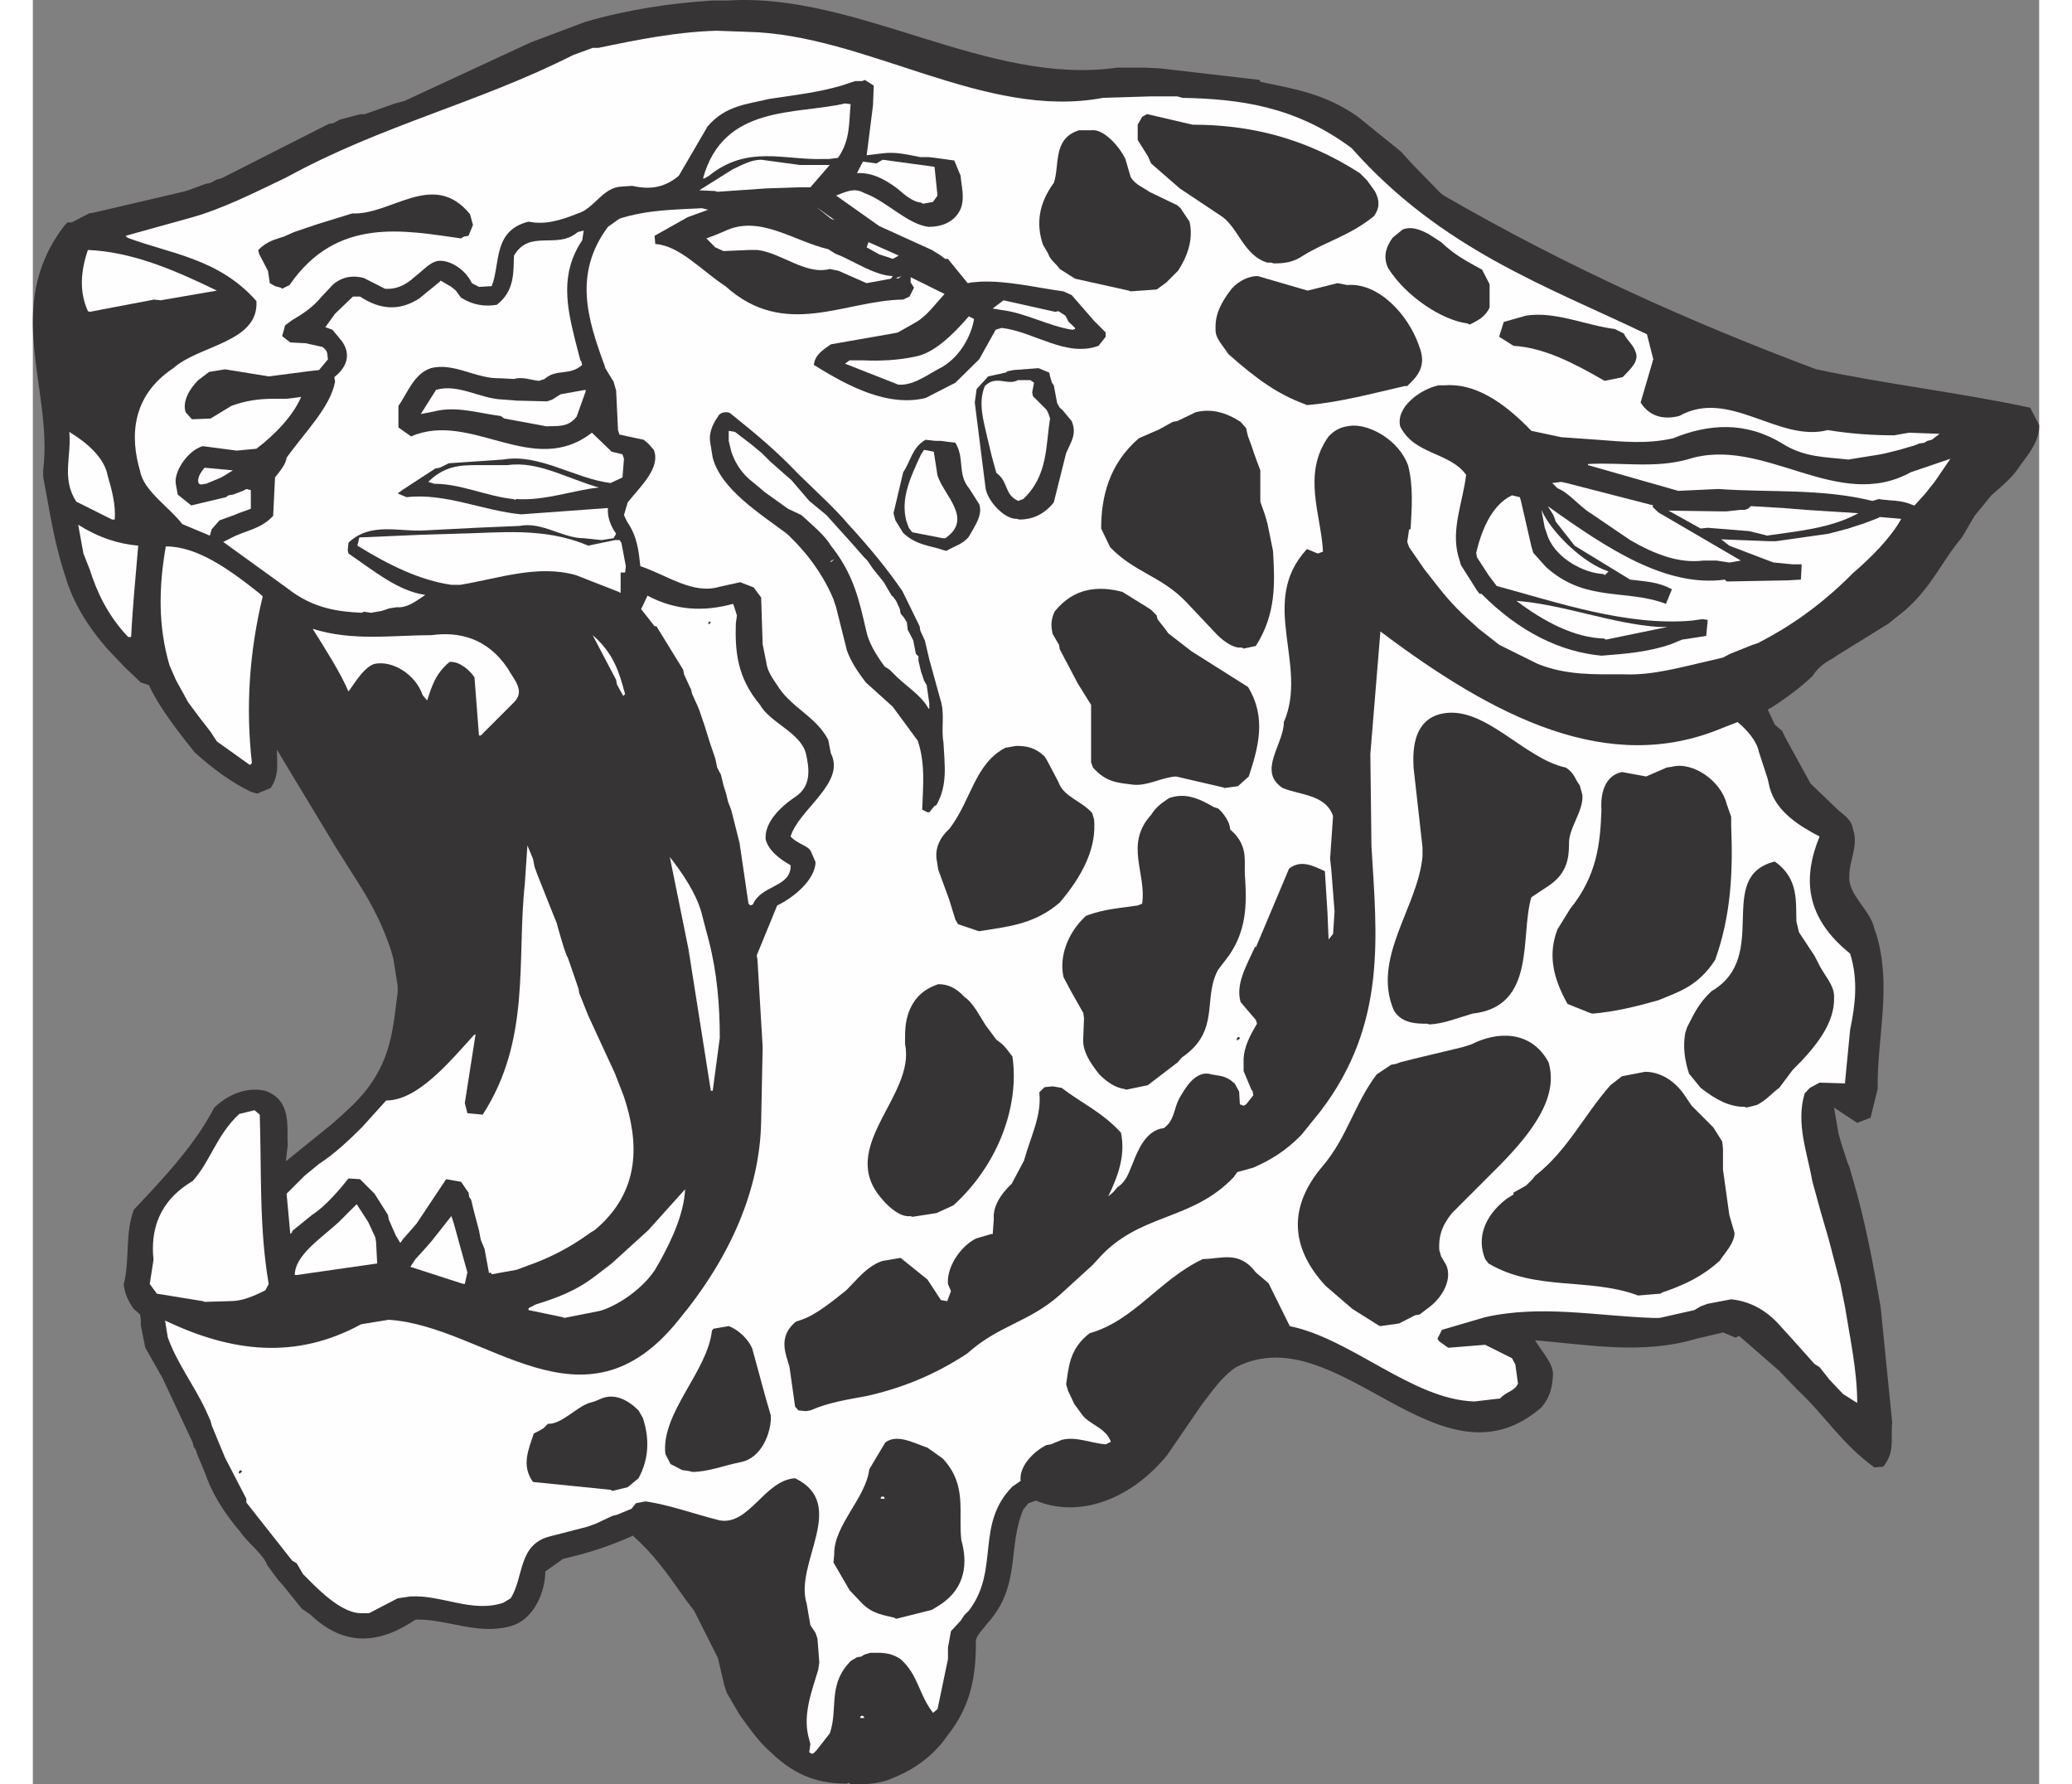
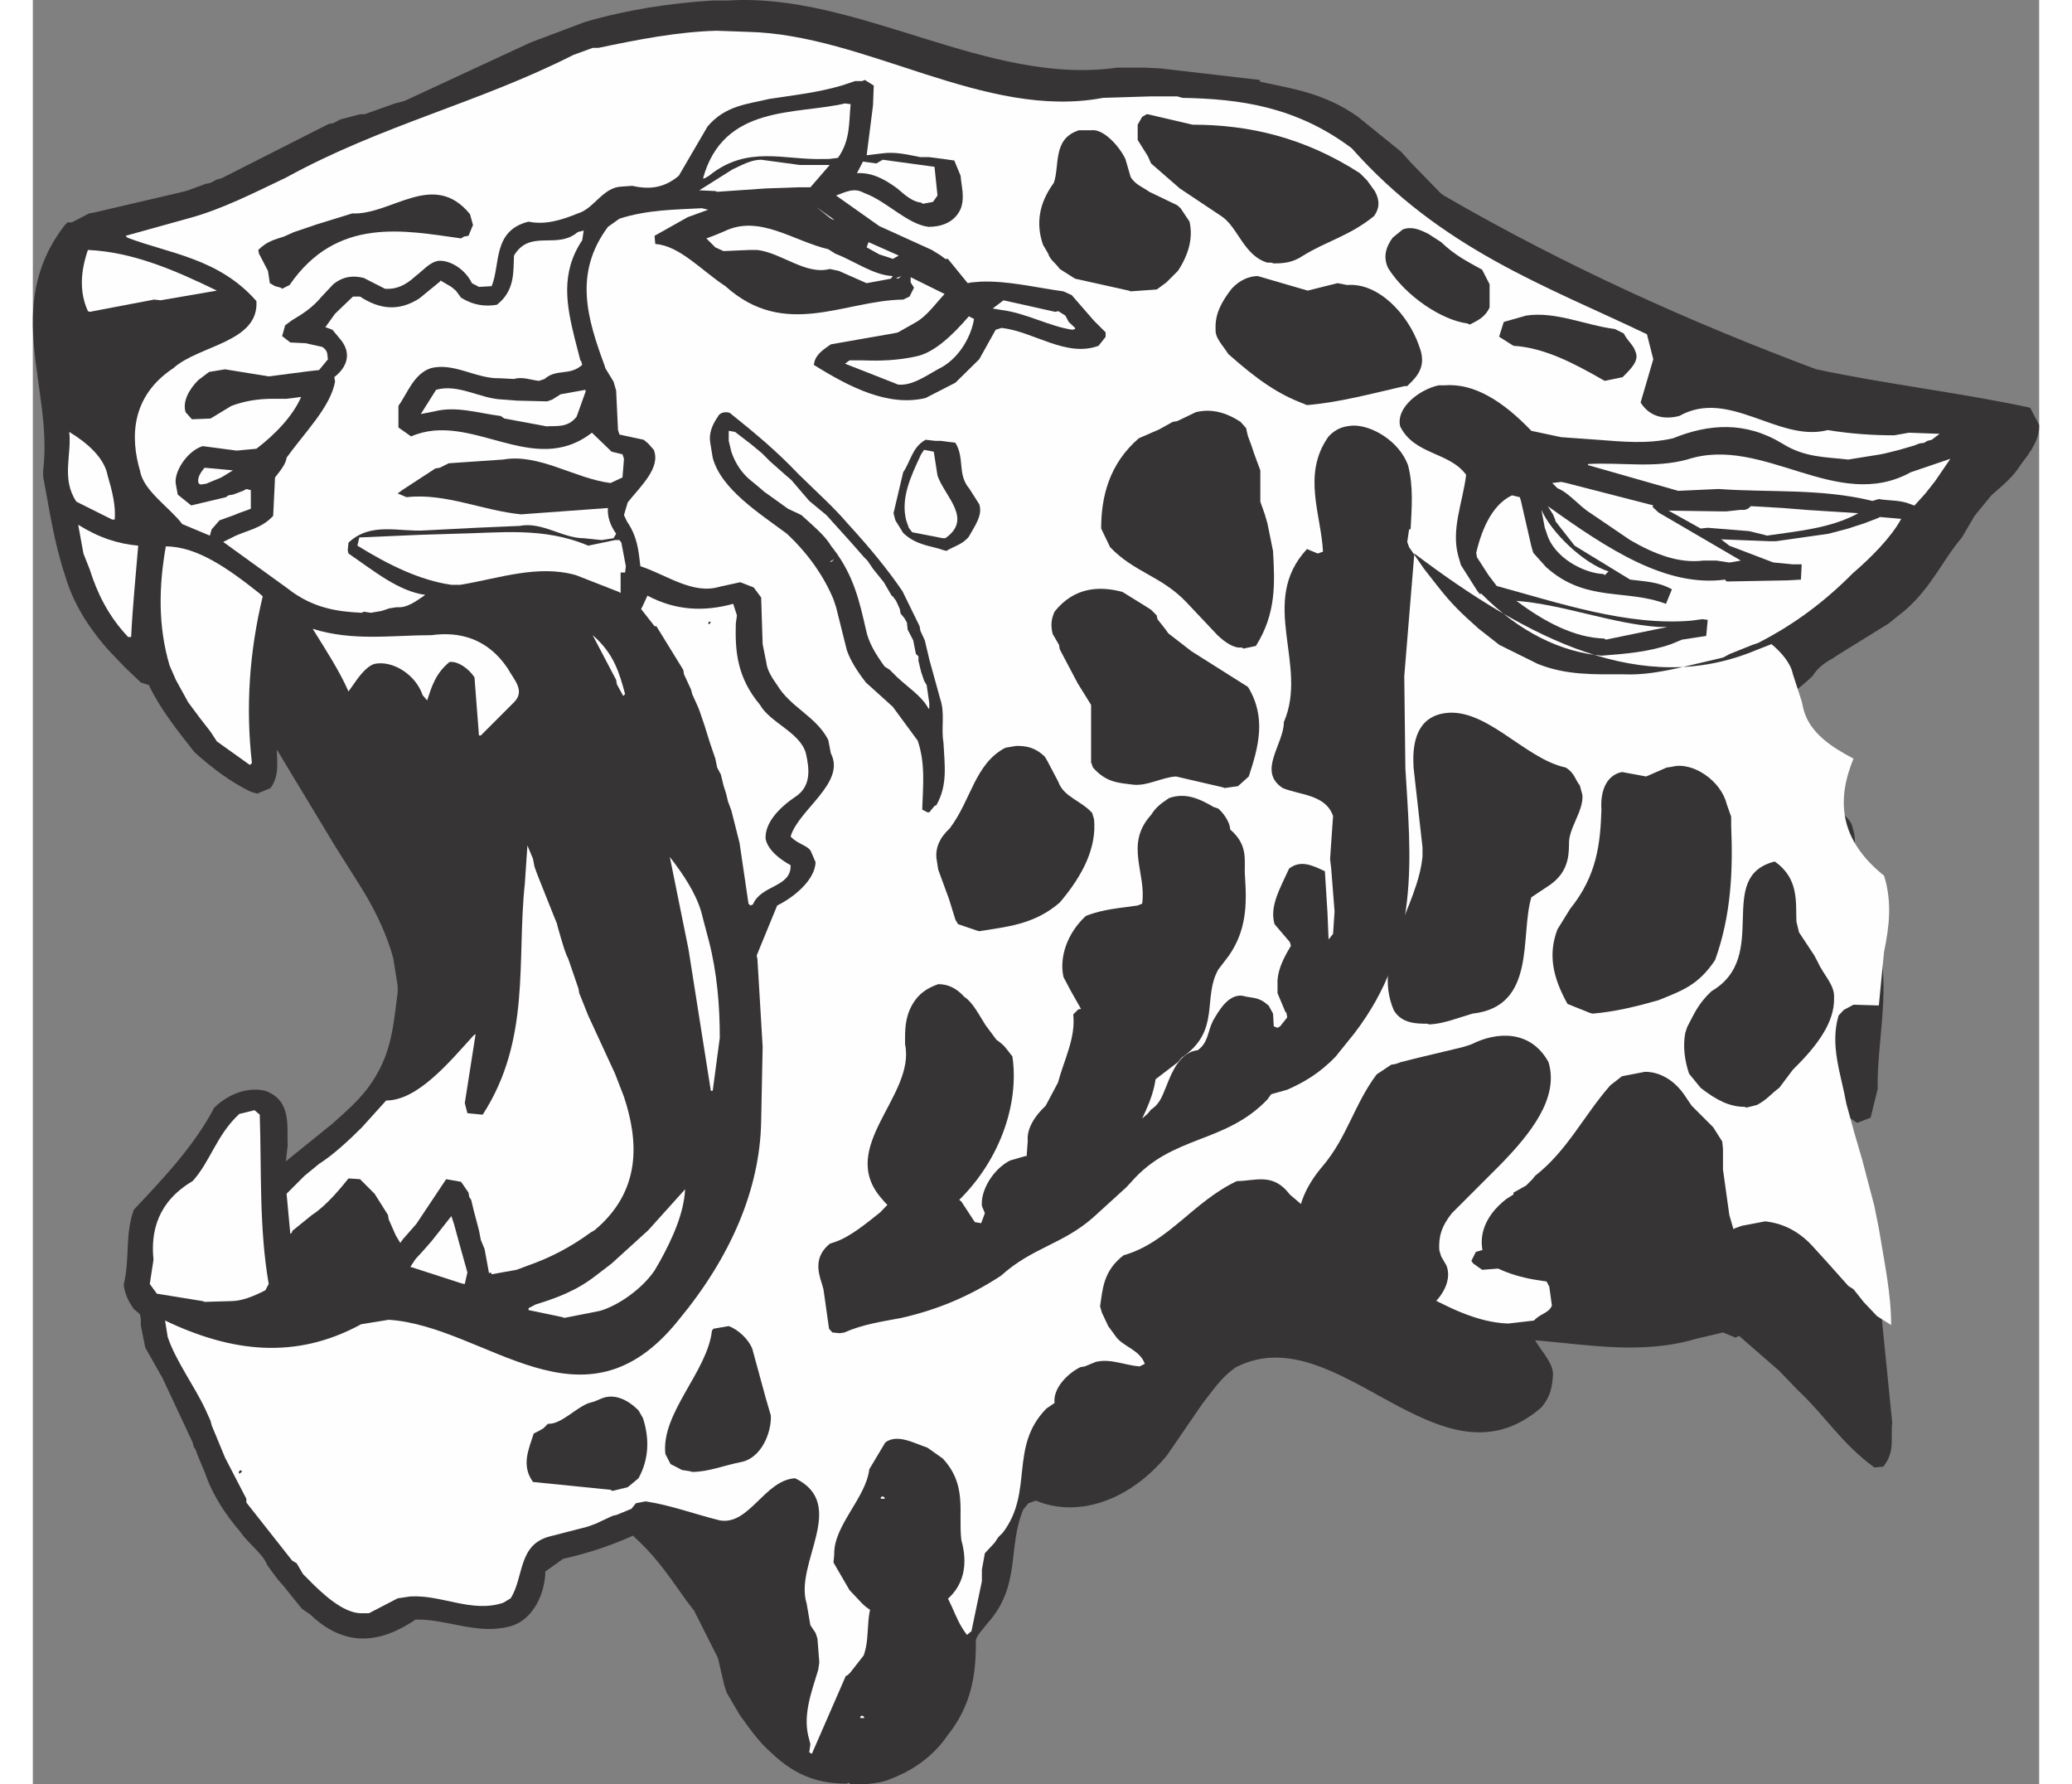
<svg xmlns="http://www.w3.org/2000/svg" xml:space="preserve" width="7.848in" height="6.757in" version="1.1" style="shape-rendering:geometricPrecision; text-rendering:geometricPrecision; image-rendering:optimizeQuality; fill-rule:evenodd; clip-rule:evenodd" viewBox="0 0 7847.73 6978.01">
  <rect x="0" y="0" width="7847.73" height="6978.01" fill="#808080" stroke="none" />
  <defs>
    <style type="text/css">
   
    .fil1 {fill:#FEFEFE}
    .fil0 {fill:#373435}
   
  </style>
  </defs>
  <g id="Layer_x0020__x0028_Black_x0020_and_x0020_White_x0029_">
    <g id="_2008546209136">
      <path class="fil0" d="M3184.22 6975.1c-102.07,0 -195.4,-24.79 -294.56,-119.57 -52.5,-45.2 -90.41,-102.07 -125.41,-150.19l-49.58 -84.58 -10.21 -30.62 -24.79 -106.45 -93.32 -185.19 -29.17 -37.91c-55.41,-77.28 -107.91,-157.49 -180.81,-227.48l-29.17 -27.71c-90.41,40.83 -180.81,69.99 -272.68,90.41l-70 49.58c0,75.83 -42.29,192.48 -142.9,215.82 -126.86,32.08 -242.06,-30.62 -364.55,-27.71 -139.99,94.78 -277.06,109.36 -412.67,-20.42l-32.08 -21.87 -72.91 -90.41 -21.87 -24.79 -40.83 -55.41c-14.58,-42.29 -74.37,-84.58 -104.99,-129.78 -59.79,-69.99 -102.07,-137.07 -129.78,-207.06l-7.29 -20.42 -32.08 -77.29 -5.83 -17.5 -7.29 -10.21 -4.38 -17.5 -118.11 -252.27 -67.07 -118.11 -7.29 -35 -10.21 -52.5 0 -21.87 -2.91 -20.41c-4.38,-4.38 -4.38,-4.38 -4.38,-4.38l-20.41 -17.5c-24.79,-35 -35,-62.7 -39.37,-94.78 24.79,-100.61 4.37,-195.4 39.37,-293.1 122.49,-129.78 237.68,-252.27 314.97,-399.55 62.7,-59.79 137.07,-80.2 199.77,-65.62 104.99,37.91 83.12,142.9 87.49,212.89l-7.29 62.7 182.27 -147.28c65.62,-58.33 97.7,-87.49 135.61,-135.61 99.16,-129.78 102.08,-252.27 119.57,-377.67l0 -24.79 -17.5 -109.36 -10.21 -35c-27.7,-83.12 -67.07,-164.78 -119.57,-247.89l-94.78 -150.19 -177.9 -294.56 -52.5 -87.49c0,49.58 10.21,102.08 -24.79,150.19l-52.5 21.87 -24.79 -7.29c-72.91,-35 -145.82,-87.49 -220.19,-154.57 -65.62,-83.12 -132.69,-167.7 -174.98,-255.18 -2.92,-7.29 -2.92,-7.29 -2.92,-7.29l-32.08 -10.21 -62.7 -59.79 -62.7 -65.62c-84.58,-94.78 -139.98,-189.57 -169.15,-287.26 -45.2,-134.15 -62.7,-262.48 -87.49,-392.25l0 -24.79c39.37,-317.89 -160.4,-637.23 81.66,-955.12l13.12 -14.58 17.5 0 67.08 -34.99 17.5 -2.92 349.97 -81.66 20.42 -5.83 67.08 -24.79 20.42 -4.37 24.79 -13.12 17.5 -4.37 419.96 -212.9 17.5 -2.91 27.7 -14.58 77.29 -20.42 17.5 0 119.57 -42.29 17.5 -4.37 20.42 -5.83 484.12 -224.56 17.5 -7.29 205.6 -77.28c167.7,-48.12 332.47,-72.91 497.25,-83.12l24.79 0 34.99 0c507.45,-32.08 1014.91,335.39 1522.36,262.48l72.91 0 35 0 59.79 2.91 389.34 45.2 2.91 7.29c129.78,27.71 252.27,45.2 382.05,137.07l107.9 87.49 59.79 48.12 42.29 46.66 112.28 115.2 13.12 10.21c484.12,279.98 969.7,497.25 1456.74,679.52 282.89,59.79 557.03,90.41 837,150.19l35 67.08c2.91,52.5 -29.17,100.61 -70,153.11 -32.08,52.5 -74.37,84.58 -116.66,122.49l-65.62 80.2 -49.58 84.58c-80.2,94.78 -115.2,189.57 -220.19,282.89l-67.07 53.95 -202.69 125.41 -14.58 10.21c-27.71,14.58 -58.33,34.99 -80.2,69.99 -48.12,45.2 -100.62,84.58 -160.4,122.49 -7.29,4.38 -7.29,4.38 -7.29,4.38 -7.29,2.91 -7.29,2.91 -7.29,2.91l27.7 59.79 29.17 24.79 13.12 27.71 97.7 177.9 109.36 104.99c27.71,21.87 52.5,42.29 55.41,69.99 24.79,67.08 -13.12,122.49 -13.12,185.19 -7.29,74.37 83.12,134.15 97.7,207.06l7.29 20.41c62.7,204.15 2.92,403.92 5.83,606.61l-27.71 112.28 -52.5 20.42 -90.41 -59.79 17.5 102.07 13.12 45.2 21.87 67.08 7.29 17.5 13.12 45.2c49.58,167.69 80.2,335.39 109.36,503.08l45.2 452.04c-7.29,59.79 13.12,112.28 -34.99,172.07l-35 2.91c-129.78,-94.78 -189.57,-199.77 -301.85,-304.76l-69.99 -72.91 -157.49 -137.07 -13.12 7.29 -49.58 -20.42 -104.99 24.79c-209.98,62.7 -419.96,23.33 -629.94,5.83 27.71,46.66 72.91,91.87 70,137.07 -2.92,45.2 -10.21,84.58 -45.2,125.41 -399.55,347.05 -794.72,-360.17 -1194.27,-157.49 -58.33,39.37 -93.33,94.78 -132.7,144.36l-137.07 199.78c-142.91,174.98 -345.6,247.89 -513.29,177.9l-29.17 10.21 -20.42 24.79c-62.7,150.19 -7.29,297.47 -139.98,444.75 -20.42,27.7 -49.58,52.5 -45.2,77.28 0,125.41 -17.5,244.97 -112.28,363.09 -52.5,77.29 -129.78,129.78 -195.4,157.49l-34.99 14.58c-49.58,17.5 -99.16,17.5 -147.28,17.5l-7.29 -7.29 -7.29 4.37z" />
-       <path class="fil1" d="M3047.15 6858.44l-10.21 -5.83 4.37 -32.08 -4.37 -17.5c-27.71,-90.41 7.29,-182.27 35,-272.68l4.37 -29.17 -7.29 -93.33 -7.29 -21.87 -20.42 -30.62 -14.58 -84.58c-49.58,-157.49 164.78,-387.88 -45.2,-489.95 -119.57,7.29 -179.36,185.19 -294.56,164.78 -100.61,-24.79 -192.48,-59.79 -290.18,-74.37l-37.91 7.29 -17.5 21.87 -56.87 23.33 -17.5 4.38 -65.62 30.62 -32.08 11.66 -147.28 37.91c-125.41,32.08 -100.62,160.4 -153.11,242.06l-29.17 17.5c-122.49,40.83 -240.6,-32.08 -363.09,-24.79l-49.58 7.29 -112.28 58.33 -30.62 0c-69.99,0 -151.65,-75.83 -209.98,-135.62l-17.5 -17.5 -24.79 -42.29 -17.5 -10.21 -179.36 -227.48 0 -14.58 -83.12 -160.4 -52.5 -126.86 -4.37 -17.5 -20.42 -45.2c-42.29,-90.41 -115.2,-188.11 -147.28,-282.89l-10.21 -64.16c259.56,123.95 510.37,154.57 767.01,14.58l107.91 -17.5c382.05,24.79 759.72,469.54 1134.48,0 202.69,-244.97 317.89,-510.37 322.26,-777.22l5.83 -290.18 -20.42 -342.68 -2.92 -14.58 80.2 -195.4c65.62,-32.08 147.28,-99.15 150.19,-169.15l-17.5 -40.83c-10.21,-24.79 -52.5,-29.16 -80.2,-59.79 30.62,-104.99 217.27,-209.98 157.49,-325.18l-10.21 -52.5c-46.66,-91.87 -147.28,-126.86 -199.78,-214.35 -21.87,-30.62 -39.37,-59.79 -42.29,-87.49l-14.58 -72.91 -5.83 -182.27 -29.17 -39.37 -52.5 -20.42 -80.2 17.5c-104.99,32.08 -205.6,-45.2 -310.59,-80.2 -7.29,-62.7 -11.67,-115.2 -52.5,-174.99l-11.67 -24.79 14.58 -49.58c52.5,-65.62 129.78,-135.62 102.08,-205.61l-21.87 -24.79 -17.5 -14.58 -94.78 -20.42 -5.83 -17.5 -7.29 -154.57 -10.21 -34.99 -32.08 -52.5 -2.91 -10.21c-67.08,-182.27 -122.49,-360.17 13.12,-542.45l45.2 -32.08c109.36,-35 214.35,-35 322.26,-40.83l24.79 5.83 -80.2 29.17 -129.78 72.91 2.92 32.08c94.78,5.83 182.27,104.99 274.14,164.77 233.31,209.98 465.17,55.41 695.56,52.5l24.79 -11.66 17.5 -34.99 -13.12 -20.42 0 -20.42 132.7 65.62c-39.37,42.29 -69.99,87.49 -115.2,112.28l-67.08 37.91 -20.42 4.37 -242.06 42.29c-24.79,17.5 -52.5,34.99 -62.7,62.7l-4.38 17.5c139.99,87.49 291.64,164.77 437.46,129.78l116.66 -59.79 93.33 -91.87 64.16 -115.2 23.33 -7.29c126.86,14.58 252.27,116.66 379.13,69.99l27.7 -35 0 -17.5 -45.2 -45.2 -39.37 -45.2 -48.12 -55.41 -32.08 -14.58c-107.9,-14.58 -217.27,-42.29 -325.17,-37.91l-35 2.92 -14.58 2.91 -77.28 -94.78 -10.21 0 -17.5 -13.12 -34.99 -21.87 -205.61 -93.33 -169.15 -119.57c39.37,-14.58 69.99,-32.08 109.36,-10.21 7.29,2.92 7.29,2.92 7.29,2.92 83.12,32.08 163.32,119.57 244.98,129.78 45.2,0 100.61,-14.58 125.41,-70 17.5,-45.2 2.91,-87.49 0,-129.78l-24.79 -59.79 -97.7 -13.12 -34.99 0c-52.5,-10.21 -97.7,-21.87 -150.19,-14.58l-59.79 7.29 24.79 -195.4 2.91 -77.28 -34.99 -21.87 -10.21 4.38 -27.7 0 -52.5 17.5c-94.78,27.71 -189.57,37.91 -284.35,52.5 -83.12,20.42 -170.61,24.79 -240.6,107.91l-112.28 192.48c-62.7,52.5 -122.49,52.5 -182.28,39.37l-42.29 2.92c-72.91,2.91 -107.91,87.49 -170.61,104.99 -67.08,27.71 -129.78,45.2 -192.48,32.08 -141.44,35 -109.36,167.69 -144.36,252.27l-49.58 2.92 -27.71 -14.58c-24.79,-52.5 -83.12,-90.41 -129.78,-87.49 -35,4.37 -62.7,39.37 -90.41,59.78 -42.29,39.37 -80.2,52.5 -119.57,49.58l-83.12 -42.29c-39.37,-10.21 -80.2,-7.29 -119.57,24.79l-45.2 48.12c-35,42.29 -72.91,67.08 -115.2,91.87l-27.71 20.42 -11.66 42.29 32.08 24.79 59.79 2.91 65.62 14.58c24.79,17.5 17.5,30.62 21.87,48.12l-35 42.29 -39.37 4.38 -157.49 20.42 -170.61 -27.71 -62.7 10.21 -42.29 32.08c-35,35 -62.7,83.12 -49.58,125.41l24.79 27.71 72.91 -2.91 81.66 -49.58c55.41,-20.42 107.91,-27.71 163.32,-27.71l52.5 0 24.79 -2.91 32.08 -4.38c-32.08,74.37 -102.08,147.28 -174.99,202.69l-77.28 7.29 -132.7 -17.5c-59.78,17.5 -115.2,102.08 -104.99,150.19l7.29 39.37 52.5 42.29 135.62 -32.08 10.21 -7.29 17.5 -2.92 39.37 -14.58 13.12 -7.29 17.5 4.37 0 72.91 -48.12 17.5 -17.5 7.29 -56.87 20.42 -30.62 35 -7.29 24.79 -107.9 -45.2c-46.66,-62.7 -151.65,-129.78 -164.78,-207.07 -39.37,-132.7 -35,-293.1 129.78,-402.46 100.62,-90.41 335.39,-100.62 325.18,-262.48 -147.28,-167.7 -339.76,-185.19 -504.54,-247.9 -7.29,-7.29 -7.29,-7.29 -7.29,-7.29l252.27 -69.99c126.86,-35 249.35,-97.7 374.76,-157.49 377.67,-207.06 749.52,-290.18 1124.27,-479.75l75.82 -27.71 21.87 0c153.11,-32.08 307.68,-62.7 462.25,-67.07l122.49 4.37c462.25,10.21 927.41,345.59 1389.66,258.1l188.11 -5.83 102.08 0 20.42 5.83c221.65,4.37 441.83,32.08 662.02,196.86 349.97,395.17 762.64,539.53 1154.89,727.64l24.79 97.7 -49.58 169.15c39.37,62.7 102.08,65.62 151.65,52.5 195.4,-109.36 387.88,104.99 580.37,55.41 90.41,14.58 174.98,20.42 259.56,20.42l58.33 -10.21 119.57 4.37 -30.62 23.33 -17.5 4.37 -11.67 7.29 -20.42 2.92 -17.5 7.29 -59.79 17.5 -52.5 13.12 -20.42 4.37 -126.86 20.42c-87.49,-10.21 -170.61,-7.29 -258.1,-62.7 -144.36,-87.49 -287.26,-77.29 -427.25,-20.42 -102.07,23.33 -196.86,13.12 -294.56,5.83l-142.9 -10.21 -116.66 -24.79c-110.83,-115.2 -223.1,-188.11 -342.68,-177.9l-20.42 0c-69.99,14.58 -167.7,84.58 -150.19,160.4 55.41,112.28 192.48,99.16 258.1,189.57 -13.12,107.91 -59.78,212.9 -30.62,317.89l10.21 34.99 55.41 87.49 7.29 11.66 10.21 13.12c7.29,0 7.29,0 7.29,0 150.19,151.65 312.06,227.48 469.54,242.06 94.78,-7.29 185.19,-14.58 272.68,-45.2l42.29 -17.5 94.78 -14.58 5.83 -62.7 -20.41 -2.92 -42.29 5.83c-252.27,21.87 -522.03,-69.99 -762.64,-135.61l-32.08 -42.29 -45.2 -69.99 -2.92 -17.5c17.5,-74.37 55.41,-185.19 139.99,-224.56l30.62 7.29 4.38 14.58 40.83 177.9 7.29 24.79 49.58 55.41c154.57,139.99 312.05,84.58 469.54,144.36l23.33 -56.87c-55.41,-30.62 -107.91,-30.62 -163.32,-37.91l-217.27 -132.7 -74.37 -94.78 -2.91 -10.21 -7.29 -17.5 -20.42 -32.08c234.77,167.7 462.25,317.89 692.64,287.27l7.29 7.29 237.69 -4.37 52.5 -2.91 2.91 -56.87c0,-2.91 0,-2.91 0,-2.91l-34.99 0 -75.83 -7.29 -172.06 -65.62 -32.08 -24.79 189.57 7.29 24.79 0 205.6 -29.16 77.29 -20.42 21.87 -7.29 40.83 -13.12 56.87 -21.87c2.92,-2.91 2.92,-2.91 2.92,-2.91l84.58 7.29c-39.37,72.91 -119.57,153.11 -189.57,212.89l-20.42 20.42c-112.28,109.37 -227.48,189.57 -349.97,252.27l-21.87 7.29 -87.49 34.99 -27.71 14.58 -30.62 7.29 -24.79 5.83c-109.37,24.79 -220.19,56.87 -329.55,52.5 -118.11,0 -227.48,4.37 -339.76,-40.83l-150.19 -74.37 -80.2 -62.7c-69.99,-62.7 -102.08,-91.87 -161.86,-167.69l-52.5 -67.08 -58.33 -84.58 -7.29 -20.42 7.29 -49.58 5.84 0c4.37,-83.12 11.66,-167.7 -10.21,-250.81 -35,-94.78 -142.9,-157.49 -217.27,-154.57 -34.99,2.92 -62.7,10.21 -93.33,42.29 -104.99,147.28 -29.16,304.76 -21.87,450.58l-20.42 7.29 -42.29 -17.5c-192.48,207.06 7.29,452.04 -90.41,676.61 0,87.49 -104.99,192.48 -4.37,258.1 67.08,27.71 167.69,24.79 196.86,109.37l-11.66 167.69 4.37 37.91 13.12 167.69 -5.83 87.49 -17.5 21.87 -4.37 -104.99 -10.21 -161.85c-49.58,-23.33 -94.78,-45.2 -139.99,-10.21l-129.78 307.68 -2.92 -2.91c-34.99,77.28 -77.28,147.28 -56.87,217.27l59.79 69.99 4.37 14.58c-29.16,48.12 -49.58,90.41 -52.5,135.61l0 49.58 30.62 72.91c4.38,4.37 4.38,4.37 4.38,4.37l2.91 17.5 -27.7 35 -10.21 5.83 -14.58 -5.83 -2.91 -49.58 -17.5 -32.08c-4.37,-2.91 -4.37,-2.91 -4.37,-2.91 -35,-32.08 -62.7,-24.79 -97.7,-35 -56.87,-7.29 -94.78,62.7 -115.2,97.7 -21.87,42.29 -17.5,84.58 -59.79,115.2 -70,7.29 -102.08,87.49 -122.49,139.98 -14.58,32.08 -21.87,67.08 -59.79,91.87l-14.58 17.5 -20.42 17.5c42.29,-87.49 67.08,-164.78 49.58,-249.35 -77.28,-83.12 -154.57,-115.2 -231.86,-174.98l-34.99 -5.83 -30.62 2.91c-4.37,2.92 -4.37,2.92 -4.37,2.92l-17.5 17.5c10.21,91.87 -35,174.98 -59.79,266.85l-48.12 90.41c-45.2,42.29 -74.37,91.87 -69.99,137.07l-4.37 59.79c-5.84,0 -5.84,0 -5.84,0l-59.78 17.5c-67.08,35 -115.2,118.11 -109.37,177.9l11.66 27.71 -14.58 39.37 -24.79 -4.38 -52.5 -80.2 -104.99 -84.58 -69.99 11.67c-35,10.21 -69.99,37.91 -104.99,75.82l-37.91 39.37c-56.87,45.2 -116.66,94.78 -174.98,115.2l-21.87 7.29c-59.79,49.58 -48.12,104.99 -30.62,157.49l5.83 20.42 21.87 154.57 13.12 14.58 29.17 2.92 17.5 -2.92c72.91,-32.08 145.82,-42.29 223.1,-56.87 134.16,-30.62 259.56,-80.2 389.34,-164.78 122.49,-110.82 240.6,-122.49 360.17,-227.48l129.78 -118.11 20.42 -21.87c161.86,-185.19 364.55,-147.28 532.24,-322.26l14.58 -20.42 62.7 -17.5c62.7,-27.71 125.41,-62.7 189.57,-129.78l72.91 -90.41c262.48,-342.68 220.19,-689.73 199.78,-1036.78l-4.37 -360.17 39.37 -479.75c447.66,336.84 892.42,564.32 1337.17,377.67l59.79 -23.33c37.91,30.62 75.82,75.82 83.12,115.2l35 107.91 7.29 32.08c24.79,94.78 115.2,150.19 195.4,192.48 -65.62,160.4 -58.33,314.97 119.57,457.87 32.08,102.07 20.41,199.77 0,297.47l-20.42 209.98 -99.16 -2.91 -37.91 20.42 -20.42 21.87c-35,118.11 10.21,230.4 30.62,345.6l32.08 116.66 30.62 104.99 46.66 177.9 17.5 87.49c20.42,126.86 48.12,252.27 48.12,377.68l-55.41 -35 -52.5 -55.41 -21.87 -27.71 -17.5 -21.87 -20.42 -13.12 -84.58 -94.78 -45.2 -49.58c-62.7,-72.91 -129.78,-100.61 -195.4,-107.9l-91.87 17.5 -27.7 10.21 -24.79 14.58 -135.61 30.62 -24.79 0c-220.19,-7.29 -437.46,-52.5 -657.65,-2.92l-169.15 49.58 -17.5 35 7.29 10.21 35 24.79 144.36 -11.66 104.99 52.5 13.12 24.79 10.21 74.37c-13.12,30.62 -45.21,30.62 -70,58.33l-100.61 11.66c-242.06,-7.29 -479.75,-244.98 -721.81,-294.56l-83.12 -167.7 -49.58 -42.29c-65.62,-87.49 -135.62,-52.5 -207.07,-52.5 -170.61,80.2 -268.31,240.6 -443.29,290.18 -81.66,62.7 -81.66,137.07 -91.87,199.78l7.29 24.79 24.79 52.5 27.71 37.91c27.71,42.29 94.78,52.5 115.2,109.37l-20.42 10.21c-56.87,-4.37 -115.2,-32.08 -172.07,-17.5l-42.29 17.5 -17.5 2.92c-55.41,27.71 -107.9,87.49 -100.61,139.98l-32.08 21.87c-147.28,150.19 -48.12,325.18 -170.61,485.58l-17.5 17.5 -14.58 21.87 -37.92 40.83 -11.66 64.16 0 23.33 0 21.87 -40.83 195.4 -17.5 14.58c-56.87,-72.91 -56.87,-147.28 -126.86,-209.98 -7.29,-4.37 -7.29,-4.37 -7.29,-4.37 -37.92,-23.33 -72.91,-20.42 -110.83,-20.42l-24.79 7.29 -10.21 7.29 -17.5 2.91 -24.79 14.58 -11.66 13.12c-75.82,87.49 -37.91,179.36 -69.99,269.77l-52.5 67.08 -10.21 10.21 -7.29 2.92z" />
+       <path class="fil1" d="M3047.15 6858.44l-10.21 -5.83 4.37 -32.08 -4.37 -17.5c-27.71,-90.41 7.29,-182.27 35,-272.68l4.37 -29.17 -7.29 -93.33 -7.29 -21.87 -20.42 -30.62 -14.58 -84.58c-49.58,-157.49 164.78,-387.88 -45.2,-489.95 -119.57,7.29 -179.36,185.19 -294.56,164.78 -100.61,-24.79 -192.48,-59.79 -290.18,-74.37l-37.91 7.29 -17.5 21.87 -56.87 23.33 -17.5 4.38 -65.62 30.62 -32.08 11.66 -147.28 37.91c-125.41,32.08 -100.62,160.4 -153.11,242.06l-29.17 17.5c-122.49,40.83 -240.6,-32.08 -363.09,-24.79l-49.58 7.29 -112.28 58.33 -30.62 0c-69.99,0 -151.65,-75.83 -209.98,-135.62l-17.5 -17.5 -24.79 -42.29 -17.5 -10.21 -179.36 -227.48 0 -14.58 -83.12 -160.4 -52.5 -126.86 -4.37 -17.5 -20.42 -45.2c-42.29,-90.41 -115.2,-188.11 -147.28,-282.89l-10.21 -64.16c259.56,123.95 510.37,154.57 767.01,14.58l107.91 -17.5c382.05,24.79 759.72,469.54 1134.48,0 202.69,-244.97 317.89,-510.37 322.26,-777.22l5.83 -290.18 -20.42 -342.68 -2.92 -14.58 80.2 -195.4c65.62,-32.08 147.28,-99.15 150.19,-169.15l-17.5 -40.83c-10.21,-24.79 -52.5,-29.16 -80.2,-59.79 30.62,-104.99 217.27,-209.98 157.49,-325.18l-10.21 -52.5c-46.66,-91.87 -147.28,-126.86 -199.78,-214.35 -21.87,-30.62 -39.37,-59.79 -42.29,-87.49l-14.58 -72.91 -5.83 -182.27 -29.17 -39.37 -52.5 -20.42 -80.2 17.5c-104.99,32.08 -205.6,-45.2 -310.59,-80.2 -7.29,-62.7 -11.67,-115.2 -52.5,-174.99l-11.67 -24.79 14.58 -49.58c52.5,-65.62 129.78,-135.62 102.08,-205.61l-21.87 -24.79 -17.5 -14.58 -94.78 -20.42 -5.83 -17.5 -7.29 -154.57 -10.21 -34.99 -32.08 -52.5 -2.91 -10.21c-67.08,-182.27 -122.49,-360.17 13.12,-542.45l45.2 -32.08c109.36,-35 214.35,-35 322.26,-40.83l24.79 5.83 -80.2 29.17 -129.78 72.91 2.92 32.08c94.78,5.83 182.27,104.99 274.14,164.77 233.31,209.98 465.17,55.41 695.56,52.5l24.79 -11.66 17.5 -34.99 -13.12 -20.42 0 -20.42 132.7 65.62c-39.37,42.29 -69.99,87.49 -115.2,112.28l-67.08 37.91 -20.42 4.37 -242.06 42.29c-24.79,17.5 -52.5,34.99 -62.7,62.7l-4.38 17.5c139.99,87.49 291.64,164.77 437.46,129.78l116.66 -59.79 93.33 -91.87 64.16 -115.2 23.33 -7.29c126.86,14.58 252.27,116.66 379.13,69.99l27.7 -35 0 -17.5 -45.2 -45.2 -39.37 -45.2 -48.12 -55.41 -32.08 -14.58c-107.9,-14.58 -217.27,-42.29 -325.17,-37.91l-35 2.92 -14.58 2.91 -77.28 -94.78 -10.21 0 -17.5 -13.12 -34.99 -21.87 -205.61 -93.33 -169.15 -119.57c39.37,-14.58 69.99,-32.08 109.36,-10.21 7.29,2.92 7.29,2.92 7.29,2.92 83.12,32.08 163.32,119.57 244.98,129.78 45.2,0 100.61,-14.58 125.41,-70 17.5,-45.2 2.91,-87.49 0,-129.78l-24.79 -59.79 -97.7 -13.12 -34.99 0c-52.5,-10.21 -97.7,-21.87 -150.19,-14.58l-59.79 7.29 24.79 -195.4 2.91 -77.28 -34.99 -21.87 -10.21 4.38 -27.7 0 -52.5 17.5c-94.78,27.71 -189.57,37.91 -284.35,52.5 -83.12,20.42 -170.61,24.79 -240.6,107.91l-112.28 192.48c-62.7,52.5 -122.49,52.5 -182.28,39.37l-42.29 2.92c-72.91,2.91 -107.91,87.49 -170.61,104.99 -67.08,27.71 -129.78,45.2 -192.48,32.08 -141.44,35 -109.36,167.69 -144.36,252.27l-49.58 2.92 -27.71 -14.58c-24.79,-52.5 -83.12,-90.41 -129.78,-87.49 -35,4.37 -62.7,39.37 -90.41,59.78 -42.29,39.37 -80.2,52.5 -119.57,49.58l-83.12 -42.29c-39.37,-10.21 -80.2,-7.29 -119.57,24.79l-45.2 48.12c-35,42.29 -72.91,67.08 -115.2,91.87l-27.71 20.42 -11.66 42.29 32.08 24.79 59.79 2.91 65.62 14.58c24.79,17.5 17.5,30.62 21.87,48.12l-35 42.29 -39.37 4.38 -157.49 20.42 -170.61 -27.71 -62.7 10.21 -42.29 32.08c-35,35 -62.7,83.12 -49.58,125.41l24.79 27.71 72.91 -2.91 81.66 -49.58c55.41,-20.42 107.91,-27.71 163.32,-27.71l52.5 0 24.79 -2.91 32.08 -4.38c-32.08,74.37 -102.08,147.28 -174.99,202.69l-77.28 7.29 -132.7 -17.5c-59.78,17.5 -115.2,102.08 -104.99,150.19l7.29 39.37 52.5 42.29 135.62 -32.08 10.21 -7.29 17.5 -2.92 39.37 -14.58 13.12 -7.29 17.5 4.37 0 72.91 -48.12 17.5 -17.5 7.29 -56.87 20.42 -30.62 35 -7.29 24.79 -107.9 -45.2c-46.66,-62.7 -151.65,-129.78 -164.78,-207.07 -39.37,-132.7 -35,-293.1 129.78,-402.46 100.62,-90.41 335.39,-100.62 325.18,-262.48 -147.28,-167.7 -339.76,-185.19 -504.54,-247.9 -7.29,-7.29 -7.29,-7.29 -7.29,-7.29l252.27 -69.99c126.86,-35 249.35,-97.7 374.76,-157.49 377.67,-207.06 749.52,-290.18 1124.27,-479.75l75.82 -27.71 21.87 0c153.11,-32.08 307.68,-62.7 462.25,-67.07l122.49 4.37c462.25,10.21 927.41,345.59 1389.66,258.1l188.11 -5.83 102.08 0 20.42 5.83c221.65,4.37 441.83,32.08 662.02,196.86 349.97,395.17 762.64,539.53 1154.89,727.64l24.79 97.7 -49.58 169.15c39.37,62.7 102.08,65.62 151.65,52.5 195.4,-109.36 387.88,104.99 580.37,55.41 90.41,14.58 174.98,20.42 259.56,20.42l58.33 -10.21 119.57 4.37 -30.62 23.33 -17.5 4.37 -11.67 7.29 -20.42 2.92 -17.5 7.29 -59.79 17.5 -52.5 13.12 -20.42 4.37 -126.86 20.42c-87.49,-10.21 -170.61,-7.29 -258.1,-62.7 -144.36,-87.49 -287.26,-77.29 -427.25,-20.42 -102.07,23.33 -196.86,13.12 -294.56,5.83l-142.9 -10.21 -116.66 -24.79c-110.83,-115.2 -223.1,-188.11 -342.68,-177.9l-20.42 0c-69.99,14.58 -167.7,84.58 -150.19,160.4 55.41,112.28 192.48,99.16 258.1,189.57 -13.12,107.91 -59.78,212.9 -30.62,317.89l10.21 34.99 55.41 87.49 7.29 11.66 10.21 13.12c7.29,0 7.29,0 7.29,0 150.19,151.65 312.06,227.48 469.54,242.06 94.78,-7.29 185.19,-14.58 272.68,-45.2l42.29 -17.5 94.78 -14.58 5.83 -62.7 -20.41 -2.92 -42.29 5.83c-252.27,21.87 -522.03,-69.99 -762.64,-135.61l-32.08 -42.29 -45.2 -69.99 -2.92 -17.5c17.5,-74.37 55.41,-185.19 139.99,-224.56l30.62 7.29 4.38 14.58 40.83 177.9 7.29 24.79 49.58 55.41c154.57,139.99 312.05,84.58 469.54,144.36l23.33 -56.87c-55.41,-30.62 -107.91,-30.62 -163.32,-37.91l-217.27 -132.7 -74.37 -94.78 -2.91 -10.21 -7.29 -17.5 -20.42 -32.08c234.77,167.7 462.25,317.89 692.64,287.27l7.29 7.29 237.69 -4.37 52.5 -2.91 2.91 -56.87c0,-2.91 0,-2.91 0,-2.91l-34.99 0 -75.83 -7.29 -172.06 -65.62 -32.08 -24.79 189.57 7.29 24.79 0 205.6 -29.16 77.29 -20.42 21.87 -7.29 40.83 -13.12 56.87 -21.87c2.92,-2.91 2.92,-2.91 2.92,-2.91l84.58 7.29c-39.37,72.91 -119.57,153.11 -189.57,212.89l-20.42 20.42c-112.28,109.37 -227.48,189.57 -349.97,252.27l-21.87 7.29 -87.49 34.99 -27.71 14.58 -30.62 7.29 -24.79 5.83c-109.37,24.79 -220.19,56.87 -329.55,52.5 -118.11,0 -227.48,4.37 -339.76,-40.83l-150.19 -74.37 -80.2 -62.7c-69.99,-62.7 -102.08,-91.87 -161.86,-167.69l-52.5 -67.08 -58.33 -84.58 -7.29 -20.42 7.29 -49.58 5.84 0c4.37,-83.12 11.66,-167.7 -10.21,-250.81 -35,-94.78 -142.9,-157.49 -217.27,-154.57 -34.99,2.92 -62.7,10.21 -93.33,42.29 -104.99,147.28 -29.16,304.76 -21.87,450.58l-20.42 7.29 -42.29 -17.5c-192.48,207.06 7.29,452.04 -90.41,676.61 0,87.49 -104.99,192.48 -4.37,258.1 67.08,27.71 167.69,24.79 196.86,109.37l-11.66 167.69 4.37 37.91 13.12 167.69 -5.83 87.49 -17.5 21.87 -4.37 -104.99 -10.21 -161.85c-49.58,-23.33 -94.78,-45.2 -139.99,-10.21c-34.99,77.28 -77.28,147.28 -56.87,217.27l59.79 69.99 4.37 14.58c-29.16,48.12 -49.58,90.41 -52.5,135.61l0 49.58 30.62 72.91c4.38,4.37 4.38,4.37 4.38,4.37l2.91 17.5 -27.7 35 -10.21 5.83 -14.58 -5.83 -2.91 -49.58 -17.5 -32.08c-4.37,-2.91 -4.37,-2.91 -4.37,-2.91 -35,-32.08 -62.7,-24.79 -97.7,-35 -56.87,-7.29 -94.78,62.7 -115.2,97.7 -21.87,42.29 -17.5,84.58 -59.79,115.2 -70,7.29 -102.08,87.49 -122.49,139.98 -14.58,32.08 -21.87,67.08 -59.79,91.87l-14.58 17.5 -20.42 17.5c42.29,-87.49 67.08,-164.78 49.58,-249.35 -77.28,-83.12 -154.57,-115.2 -231.86,-174.98l-34.99 -5.83 -30.62 2.91c-4.37,2.92 -4.37,2.92 -4.37,2.92l-17.5 17.5c10.21,91.87 -35,174.98 -59.79,266.85l-48.12 90.41c-45.2,42.29 -74.37,91.87 -69.99,137.07l-4.37 59.79c-5.84,0 -5.84,0 -5.84,0l-59.78 17.5c-67.08,35 -115.2,118.11 -109.37,177.9l11.66 27.71 -14.58 39.37 -24.79 -4.38 -52.5 -80.2 -104.99 -84.58 -69.99 11.67c-35,10.21 -69.99,37.91 -104.99,75.82l-37.91 39.37c-56.87,45.2 -116.66,94.78 -174.98,115.2l-21.87 7.29c-59.79,49.58 -48.12,104.99 -30.62,157.49l5.83 20.42 21.87 154.57 13.12 14.58 29.17 2.92 17.5 -2.92c72.91,-32.08 145.82,-42.29 223.1,-56.87 134.16,-30.62 259.56,-80.2 389.34,-164.78 122.49,-110.82 240.6,-122.49 360.17,-227.48l129.78 -118.11 20.42 -21.87c161.86,-185.19 364.55,-147.28 532.24,-322.26l14.58 -20.42 62.7 -17.5c62.7,-27.71 125.41,-62.7 189.57,-129.78l72.91 -90.41c262.48,-342.68 220.19,-689.73 199.78,-1036.78l-4.37 -360.17 39.37 -479.75c447.66,336.84 892.42,564.32 1337.17,377.67l59.79 -23.33c37.91,30.62 75.82,75.82 83.12,115.2l35 107.91 7.29 32.08c24.79,94.78 115.2,150.19 195.4,192.48 -65.62,160.4 -58.33,314.97 119.57,457.87 32.08,102.07 20.41,199.77 0,297.47l-20.42 209.98 -99.16 -2.91 -37.91 20.42 -20.42 21.87c-35,118.11 10.21,230.4 30.62,345.6l32.08 116.66 30.62 104.99 46.66 177.9 17.5 87.49c20.42,126.86 48.12,252.27 48.12,377.68l-55.41 -35 -52.5 -55.41 -21.87 -27.71 -17.5 -21.87 -20.42 -13.12 -84.58 -94.78 -45.2 -49.58c-62.7,-72.91 -129.78,-100.61 -195.4,-107.9l-91.87 17.5 -27.7 10.21 -24.79 14.58 -135.61 30.62 -24.79 0c-220.19,-7.29 -437.46,-52.5 -657.65,-2.92l-169.15 49.58 -17.5 35 7.29 10.21 35 24.79 144.36 -11.66 104.99 52.5 13.12 24.79 10.21 74.37c-13.12,30.62 -45.21,30.62 -70,58.33l-100.61 11.66c-242.06,-7.29 -479.75,-244.98 -721.81,-294.56l-83.12 -167.7 -49.58 -42.29c-65.62,-87.49 -135.62,-52.5 -207.07,-52.5 -170.61,80.2 -268.31,240.6 -443.29,290.18 -81.66,62.7 -81.66,137.07 -91.87,199.78l7.29 24.79 24.79 52.5 27.71 37.91c27.71,42.29 94.78,52.5 115.2,109.37l-20.42 10.21c-56.87,-4.37 -115.2,-32.08 -172.07,-17.5l-42.29 17.5 -17.5 2.92c-55.41,27.71 -107.9,87.49 -100.61,139.98l-32.08 21.87c-147.28,150.19 -48.12,325.18 -170.61,485.58l-17.5 17.5 -14.58 21.87 -37.92 40.83 -11.66 64.16 0 23.33 0 21.87 -40.83 195.4 -17.5 14.58c-56.87,-72.91 -56.87,-147.28 -126.86,-209.98 -7.29,-4.37 -7.29,-4.37 -7.29,-4.37 -37.92,-23.33 -72.91,-20.42 -110.83,-20.42l-24.79 7.29 -10.21 7.29 -17.5 2.91 -24.79 14.58 -11.66 13.12c-75.82,87.49 -37.91,179.36 -69.99,269.77l-52.5 67.08 -10.21 10.21 -7.29 2.92z" />
      <path class="fil1" d="M3236.72 6718.45c-2.91,-13.12 17.5,-10.21 14.58,0l-14.58 0z" />
      <path class="fil0" d="M3369.41 6326.2c-37.91,-10.21 -83.12,-13.12 -125.41,-55.41l-49.58 -52.5 -62.7 -107.9 2.92 -32.08c-2.92,-112.28 123.95,-220.19 137.07,-332.47l62.7 -104.99c46.66,-34.99 112.28,2.92 164.77,20.42l59.79 42.29c97.7,104.99 59.79,209.98 72.91,319.34 24.79,87.49 17.5,185.19 -80.2,250.81l-34.99 21.87 -139.99 34.99 -7.29 -4.37z" />
      <path class="fil1" d="M3316.92 5861.03c-2.91,-13.12 17.5,-10.21 14.58,0l-14.58 0z" />
      <path class="fil0" d="M2259.72 5826.04l-303.3 -30.62c-46.66,-64.16 -17.5,-126.86 2.91,-189.57l20.42 -10.21 17.5 -10.21 17.5 -17.5c52.5,2.92 109.36,-64.16 161.86,-81.66l20.42 -5.83 27.71 -11.66c49.58,-20.42 102.07,4.37 144.36,46.66l17.5 30.62c24.79,77.28 24.79,157.49 -17.5,234.77l-42.29 35 -59.79 14.58 -7.29 -4.37z" />
      <path class="fil0" d="M807.36 5763.33c-7.29,-10.21 10.21,-20.42 10.21,-7.29l-10.21 7.29z" />
      <path class="fil0" d="M2568.86 5753.12l-29.16 -4.37 -45.2 -23.33 -20.42 -39.37c-17.5,-160.4 164.78,-322.26 182.27,-482.66 5.83,-7.29 5.83,-7.29 5.83,-7.29l59.79 -10.21c39.37,14.58 77.28,52.5 91.87,87.49l52.5 192.48 20.42 69.99c2.91,62.7 -35,167.7 -119.57,182.28 -65.62,13.12 -125.41,37.91 -188.11,37.91l-10.21 -2.92z" />
      <path class="fil0" d="M5263.61 5182.97l-102.08 -64.16 -104.99 -90.41c-142.9,-154.57 -142.9,-314.97 -10.21,-469.54 94.78,-112.28 122.49,-240.6 209.98,-357.26l56.87 -37.92 17.5 -2.91 20.42 -7.29 70 -17.5 164.78 -39.37 20.41 -5.83 21.87 -7.29c97.7,-49.58 230.4,-56.87 300.39,69.99 42.29,139.99 -69.99,279.97 -189.57,402.46l-122.49 122.49 -65.62 65.62c-42.29,52.5 -52.5,94.78 -49.58,144.36l7.29 24.79 20.42 35c21.87,52.5 -10.21,118.11 -62.7,160.4l-42.29 32.08 -17.5 2.91 -62.7 32.08 -72.91 10.21 -7.29 -2.92z" />
      <path class="fil1" d="M2071.62 5150.89l-132.7 -27.71c0,-7.29 0,-7.29 0,-7.29l27.71 -14.58c80.2,-24.79 157.49,-52.5 234.77,-112.28l62.7 -48.12 142.9 -129.78 144.36 -160.4c-4.37,90.41 -46.66,188.11 -99.16,282.89l-20.42 35c-49.58,72.91 -142.9,137.07 -212.89,157.49l-139.99 27.71 -7.29 -2.92z" />
      <path class="fil1" d="M664.45 5088.19l-179.36 -29.17 -27.71 -37.91 14.58 -94.78c-11.66,-112.28 17.5,-227.48 153.11,-307.68 70,-77.28 91.87,-177.9 182.28,-262.48l59.79 -14.58 20.41 17.5c7.29,221.65 -2.91,441.83 35,662.02l-13.12 24.79c-49.58,24.79 -91.87,42.29 -137.07,42.29l-100.62 2.91 -7.29 -2.91z" />
      <path class="fil0" d="M6271.23 5063.4c-188.11,-67.07 -395.17,-14.58 -577.45,-122.49l-13.12 -17.5c-32.08,-77.29 -7.29,-164.78 83.12,-234.77l27.71 -17.5c0,-7.29 0,-7.29 0,-7.29l49.58 -27.71 24.79 -24.79 10.21 -13.12c126.86,-99.16 189.57,-234.77 294.56,-354.34l45.21 -34.99 14.58 -2.92 75.83 -14.58c52.5,0 109.36,27.71 151.65,87.49l30.62 45.2 84.58 84.58 35 55.41 2.91 29.16 0 23.33 0 56.87 24.79 177.9 20.41 69.99c0,39.37 -34.99,74.37 -58.33,109.37 -69.99,62.7 -134.15,90.41 -199.77,115.2l-21.87 7.29 -10.21 5.83 -87.49 7.29 -7.29 -2.92z" />
      <path class="fil1" d="M1674.98 5018.19l-198.31 -64.16 20.42 -30.62 32.08 -35 30.62 -35 77.28 -97.7 10.21 30.62 21.87 80.2 30.62 109.37 -10.21 45.2c-2.91,0 -2.91,0 -2.91,0l-11.67 -2.92z" />
-       <path class="fil1" d="M1024.63 4986.11c0,-77.28 102.07,-142.9 172.06,-207.06l70 -70 45.2 70 27.71 59.79 2.91 17.5 4.37 84.58 -314.97 45.2 -7.29 0z" />
      <path class="fil1" d="M1784.35 4978.82l-17.5 -94.78 -14.58 -35 -7.29 -37.91 -20.42 -77.28 -10.21 -42.29 -7.29 -10.21 -2.92 -17.5 -29.17 -42.29 -58.33 -10.21 -116.66 174.99 -52.5 59.78 -10.21 14.58 -17.5 -29.16 -27.7 -62.7 -2.92 -17.5 -52.5 -83.12 -56.87 -56.87 -45.2 -2.91c-27.71,34.99 -87.49,107.9 -142.91,142.9l-77.28 62.7c0,4.38 0,4.38 0,4.38 -7.29,7.29 -7.29,7.29 -7.29,7.29l-14.58 -157.49 70 -70 56.87 -46.66c55.41,-34.99 118.11,-93.32 167.7,-142.9l94.78 -104.99c122.49,0 244.98,-147.28 342.68,-255.18 7.29,-4.37 7.29,-4.37 7.29,-4.37l-42.29 269.77 10.21 39.37 59.79 5.83c189.57,-293.1 132.69,-602.24 164.77,-902.62l10.21 -150.19 21.87 52.5 5.83 30.62 11.66 32.08 62.7 157.48 13.12 32.08 4.38 17.5 13.12 45.2 11.66 37.91 10.21 27.71c2.92,4.37 2.92,4.37 2.92,4.37l7.29 20.42 34.99 102.08 2.92 17.5 35 87.49 104.99 227.48 34.99 90.41c56.87,172.07 70,367.47 -115.2,522.04l-13.12 7.29c-81.66,59.79 -161.86,100.61 -244.98,129.78l-46.66 17.5 -97.7 17.5 -2.91 -7.29 -7.29 2.91z" />
      <path class="fil0" d="M3433.57 4755.72c-34.99,5.83 -81.66,-29.16 -112.28,-67.08 -179.36,-202.69 132.69,-402.46 90.41,-605.15l0 -24.79c0,-49.58 4.37,-97.7 39.37,-147.28 27.71,-37.91 62.7,-52.5 90.41,-62.7 37.91,0 69.99,14.58 102.07,49.58 35,23.33 58.33,72.91 83.12,110.82l42.29 56.87c35,24.79 35,30.62 62.7,65.62 27.71,189.57 -52.5,419.96 -230.4,581.82l-67.08 30.62 -94.78 14.58 -5.84 -2.92z" />
      <path class="fil0" d="M6695.56 4328.46c-59.78,0 -112.28,-27.7 -172.06,-74.37l-45.2 -55.41c-17.5,-52.5 -24.79,-107.9 -14.58,-160.4l7.29 -21.87c27.7,-52.5 42.29,-90.41 94.78,-139.99 234.77,-137.07 10.21,-447.66 247.89,-507.45 94.78,67.07 81.66,157.48 84.58,234.77l10.21 42.29 59.79 90.41 14.58 27.7c20.42,46.66 65.62,87.49 62.7,137.07 2.92,97.7 -67.08,189.57 -161.86,282.89l-52.5 70c-30.62,21.87 -48.12,46.66 -87.49,67.07l-40.83 10.21 -7.29 -2.92z" />
      <path class="fil1" d="M2651.98 4265.76l-87.49 -554.12 -72.91 -360.17c52.5,67.08 100.62,139.99 122.49,212.89l10.21 39.37 20.42 77.28c32.08,125.41 42.29,252.27 42.29,377.67l-27.71 207.07 -7.29 0z" />
      <path class="fil0" d="M4269.12 4258.47c-30.62,-4.37 -62.7,-21.87 -97.7,-56.87 -37.91,-48.12 -67.08,-93.33 -62.7,-142.91l2.91 -77.28 -2.91 -20.42 -49.58 -87.49 -27.71 -52.5c-17.5,-77.29 14.58,-172.07 87.49,-239.15 69.99,-27.71 137.07,-30.62 202.69,-40.83l17.5 -7.29c17.5,-119.57 -70,-231.85 34.99,-347.05 21.87,-34.99 45.2,-48.12 70,-65.62 62.7,-21.87 115.2,0 174.98,35l17.5 5.83c17.5,14.58 46.66,52.5 46.66,81.66 75.83,65.62 52.5,125.41 58.33,188.11 7.29,109.36 4.38,207.06 -62.7,304.76l-42.29 55.41c-62.7,112.28 11.66,239.15 -142.9,344.14l-14.58 17.5 -118.11 90.41 -84.58 17.5 -7.29 -2.92z" />
      <path class="fil0" d="M4710.95 4068.91c-7.29,-10.21 10.21,-20.42 10.21,-7.29l-10.21 7.29z" />
      <path class="fil0" d="M5453.18 4003.29c-39.37,0 -99.16,0 -129.78,-52.5 -87.49,-204.15 94.78,-403.92 112.28,-602.23l0 -35 -34.99 -312.05c-4.38,-77.29 2.91,-185.19 107.9,-209.98 167.7,-37.92 322.26,174.98 487.04,209.98 35,20.41 37.91,49.58 55.41,69.99l10.21 37.91c4.37,64.16 -55.41,129.78 -52.5,192.48 0,56.87 -10.21,112.28 -72.91,157.49l-74.37 49.57c-45.21,150.19 21.87,427.25 -230.4,454.96 -59.79,17.5 -112.28,39.37 -167.7,42.29l-10.21 -2.91z" />
      <path class="fil0" d="M6090.41 3961l-87.49 -34.99c-56.87,-102.08 -77.28,-192.48 -39.37,-291.64l49.58 -80.2c104.99,-129.77 118.11,-255.18 122.49,-387.88 -4.38,-56.87 10.21,-132.69 80.2,-147.28l94.78 17.5 80.2 -34.99 20.42 -2.92c81.66,-21.87 192.48,55.41 214.35,145.82l17.5 49.58 0 35c7.29,177.9 0,349.97 -62.7,524.95 -67.08,102.07 -137.07,122.49 -221.65,157.49 -87.49,24.79 -170.61,45.2 -258.1,52.5l-10.21 -2.92z" />
      <path class="fil0" d="M3691.68 3638.73l-72.91 -24.79 -10.21 -17.5 -24.79 -80.2 -42.29 -115.19 -7.29 -46.66c-2.91,-37.91 10.21,-75.83 52.5,-115.2 84.58,-112.28 97.7,-252.27 217.27,-314.97l42.29 -7.29c37.91,0 72.9,4.38 112.27,42.29l10.21 17.5 42.29 80.2c20.41,59.79 90.41,74.37 132.69,122.49l7.29 24.79c10.21,109.36 -42.29,217.27 -134.15,325.17 -100.62,87.49 -209.98,94.78 -314.97,112.28l-10.21 -2.92z" />
      <path class="fil1" d="M2806.55 3541.04l-7.29 -7.29 -35 -237.68 -32.08 -126.86 -13.12 -35 -7.29 -30.62 -10.21 -32.08 -10.21 -42.29 -14.58 -27.7 -7.29 -35 -20.42 -59.79 -21.87 -69.99 -20.42 -59.79 -7.29 -17.5 -20.42 -45.2 -4.38 -17.5 -27.7 -59.79 -2.92 -17.5 -104.99 -170.61c-7.29,0 -7.29,0 -7.29,0l-52.5 -67.08 7.29 -14.58 17.5 -37.91c112.28,59.79 223.1,62.7 335.39,32.08l14.58 45.2 -4.37 32.08c-2.92,107.91 4.37,209.98 94.78,317.89 39.37,69.99 157.49,107.9 179.36,189.57 13.12,58.33 23.33,128.32 -42.29,170.61 -67.07,45.2 -119.57,104.99 -115.2,164.78 10.21,45.2 58.33,80.2 97.7,102.07 2.92,87.49 -115.2,75.83 -147.28,153.11l-10.21 4.37z" />
      <path class="fil0" d="M3499.19 3176.49l-20.41 -10.21c2.91,-91.87 13.12,-179.36 -17.5,-269.76l-97.7 -132.7 -104.99 -94.78c-35,-45.2 -59.79,-84.58 -74.37,-125.41l-42.29 -169.15 -10.21 -30.62c-34.99,-84.58 -94.78,-174.99 -182.27,-256.64 -107.9,-80.2 -258.1,-174.98 -290.18,-297.47l-10.21 -62.7c-4.37,-30.62 7.29,-65.62 30.62,-97.7 7.29,-17.5 32.08,-20.42 46.66,-14.58 104.99,84.58 180.82,147.28 268.31,239.14 84.58,83.12 134.16,125.41 196.86,198.32 80.2,87.49 150.19,172.07 209.98,259.56l67.08 137.07 2.92 17.5 17.5 37.91 17.5 74.37 42.29 153.11c20.42,59.79 2.91,112.28 13.12,172.06 4.37,87.49 17.5,164.78 -27.71,244.98 -7.29,2.92 -7.29,2.92 -7.29,2.92l-20.42 24.79 -7.29 0z" />
      <path class="fil0" d="M4654.09 3078.79l-182.28 -42.29c-55.41,2.92 -110.82,37.91 -167.69,32.08 -55.41,-7.29 -104.99,-7.29 -157.49,-67.07l-7.29 -20.42 0 -224.56 -52.5 -84.58 -69.99 -132.7 -2.92 -17.5 -24.79 -42.29c-7.29,-30.62 -7.29,-55.41 7.29,-87.49 77.28,-97.7 177.9,-100.61 265.39,-77.28l91.87 56.87 20.42 13.12 21.87 21.87 2.91 14.58 32.08 40.83 10.21 14.58 90.41 69.99 221.65 139.99c72.91,119.57 40.83,234.77 2.92,349.97l-42.29 37.91 -52.5 7.29 -7.29 -2.91z" />
      <path class="fil1" d="M842.35 2986.93l-122.49 -87.49 -24.79 -37.91 -40.83 -52.5 -46.66 -62.7 -48.12 -87.49 -24.79 -56.87c-45.2,-153.11 -42.29,-307.68 -14.58,-465.17 122.49,0 244.98,87.49 364.55,182.28l14.58 13.12c-52.5,217.27 -67.08,434.54 -42.29,651.81l-7.29 7.29 -7.29 -4.37z" />
      <path class="fil1" d="M1744.98 2876.1l-17.5 -227.48c-23.33,-34.99 -65.62,-64.16 -97.7,-59.79 -55.41,45.21 -69.99,97.7 -87.49,150.2l-17.5 -20.42c-27.7,-81.66 -118.11,-137.07 -188.11,-122.49 -35,10.21 -67.08,58.33 -87.49,87.49l-14.58 20.42c-35,-80.2 -87.49,-160.4 -139.99,-244.98 157.49,49.58 312.05,24.79 465.17,24.79 104.99,-14.58 217.27,10.21 297.47,129.78 24.79,45.2 69.99,87.49 24.79,132.69l-59.79 59.79 -69.99 70 -7.29 0z" />
      <path class="fil1" d="M3503.57 2771.11l-4.38 -7.29c-24.79,-42.29 -77.28,-77.28 -118.11,-115.2l-29.16 -29.16 -20.42 -13.12c-37.91,-52.5 -62.7,-94.78 -72.91,-144.36 -24.79,-107.91 -46.66,-209.98 -126.86,-314.97l-10.21 -13.12c-24.79,-42.29 -74.37,-81.66 -115.2,-119.57l-52.5 -24.79 -91.87 -65.62 -20.42 -17.5 -42.29 -34.99c-35,-32.08 -55.41,-70 -67.08,-104.99l-10.21 -42.29 0 -39.37 24.79 4.38 62.7 48.12 42.29 35 32.08 32.08 62.7 55.41 20.42 17.5 69.99 81.66 67.08 55.41 94.78 104.99 52.5 59.79 13.12 13.12 21.87 32.08 42.29 52.5 30.62 52.5c4.37,2.92 4.37,2.92 4.37,2.92l13.12 17.5 14.58 32.08 2.91 17.5 14.58 17.5 10.21 17.5 2.91 27.71 21.87 42.29 10.21 52.5 10.21 10.21 0 17.5 10.21 42.29 11.66 34.99 10.21 17.5 10.21 69.99 0 21.87 -2.91 0z" />
      <path class="fil1" d="M2309.3 2721.53l-24.79 -45.2 -2.92 -17.5 -91.87 -174.99c84.58,72.91 104.99,150.2 126.86,230.4l-7.29 7.29z" />
      <polygon class="fil0" points="1224.4,2556.76 1234.61,2561.13 " />
      <path class="fil0" d="M4728.45 2531.97c-27.71,4.37 -62.7,-17.5 -94.78,-48.12l-122.49 -129.78c-97.7,-102.07 -202.69,-115.2 -297.47,-214.35l-35 -72.91c0,-122.49 30.62,-252.27 147.28,-352.88l80.2 -35 52.5 -29.16 17.5 -2.92 72.91 -35c59.78,-14.58 116.66,0 174.98,37.92l21.87 24.79 2.91 14.58 4.37 17.5 13.12 35 10.21 30.62 11.66 32.08 13.12 35 0 122.49 17.5 49.58 10.21 35 21.87 107.91c7.29,125.41 13.12,244.97 -67.08,371.84l-48.12 10.21 -7.29 -4.37z" />
      <path class="fil1" d="M6145.82 2496.97c-115.2,-2.91 -234.77,-65.62 -342.68,-147.28 185.19,14.58 370.38,88.95 555.58,102.07l34.99 0 -240.6 49.58 -7.29 -4.38z" />
      <path class="fil1" d="M372.81 2491.14c-80.2,-84.58 -122.49,-176.44 -150.19,-263.93l-24.79 -62.7 -20.42 -112.28c84.58,52.5 157.49,74.37 234.77,81.66 -10.21,122.49 -21.87,237.69 -27.71,357.26l-11.66 0z" />
      <path class="fil0" d="M2644.69 2441.56c-5.83,-2.92 0,-17.5 7.29,-7.29l-7.29 7.29z" />
      <path class="fil1" d="M1287.11 2396.36c-94.78,-4.38 -192.48,-17.5 -290.18,-94.78l-252.27 -182.27 35 -17.5c52.5,-27.71 112.28,-32.08 160.4,-84.58l7.29 -150.2c21.87,-27.7 42.29,-52.5 45.2,-77.28 70,-97.7 172.07,-198.32 189.57,-297.47l-2.92 -17.5c52.5,-40.83 65.62,-93.33 27.71,-142.9l-35 -42.29 -27.71 -10.21 37.92 -52.5 69.99 -67.08 27.71 0c80.2,52.5 154.57,56.87 231.85,7.29l80.2 -65.62c2.92,-4.37 2.92,-4.37 2.92,-4.37l42.29 24.79 17.5 14.58 20.41 27.71c49.58,30.62 94.78,34.99 139.99,27.7 71.45,-55.41 64.16,-129.78 67.08,-192.48 62.7,-104.99 167.69,-21.87 249.35,-91.87l23.33 -5.83 -5.83 37.91c-87.49,129.78 -59.79,259.56 -29.16,384.96l21.87 84.58c2.92,2.92 2.92,2.92 2.92,2.92l4.37 14.58c-49.58,45.2 -99.16,13.12 -147.28,55.41l-21.87 7.29c-30.62,-2.92 -65.62,-17.5 -97.7,-7.29l-55.41 -2.91c-91.87,2.91 -179.36,-62.7 -269.77,-39.37 -67.07,21.87 -91.87,99.15 -126.86,147.28l0 84.58 49.58 35c234.77,-102.08 476.83,164.78 707.23,-14.58l77.29 74.37 42.29 10.21 5.83 17.5 -5.83 72.91 -46.66 21.87c-139.98,-17.5 -279.97,-116.66 -419.96,-91.87l-212.89 14.58 -35 17.5 -17.5 2.92 -129.78 84.58 -17.5 13.12 35 14.58c150.19,-17.5 297.47,52.5 447.67,67.07l339.76 -24.79c-2.92,35 10.21,70 32.08,100.62l-10.21 17.5 -46.66 7.29 -70 -7.29c-83.12,0 -163.32,-65.62 -250.81,-48.12l-169.15 7.29 -199.77 10.21c-100.62,7.29 -212.9,-35 -300.39,48.12l-2.92 29.16 2.92 13.12c102.07,69.99 195.4,147.28 300.39,161.86 -30.62,20.42 -70,52.5 -110.82,48.12l-29.17 4.37 -30.62 10.21 -42.29 7.29 -27.71 -4.38 -7.29 4.38z" />
      <path class="fil1" d="M2291.8 2314.69l-167.69 -65.62c-150.19,-42.29 -301.85,13.12 -452.04,37.91l-35 0c-122.49,-17.5 -244.97,-77.28 -367.47,-153.11l7.29 -32.08 234.77 -10.21 139.99 -4.37c174.98,-2.92 345.59,-27.71 520.58,46.66l104.99 -21.87 17.5 0 7.29 10.21 17.5 91.87 -2.91 24.79 -17.5 0 0 58.33 0 21.87 -7.29 -4.38z" />
      <path class="fil1" d="M6142.91 2244.7c-74.37,-2.92 -193.94,-62.7 -221.65,-160.4l-7.29 -20.42 -13.12 -69.99c37.91,87.49 164.77,209.98 262.48,240.6l-14.58 14.58 -5.83 -4.37z" />
      <path class="fil1" d="M6632.86 2199.5l-46.66 -7.29 -52.5 0c-93.33,11.66 -188.11,-23.33 -285.81,-80.2l-154.57 -104.99c-45.2,-27.71 -84.58,-80.2 -129.78,-97.7l-20.42 -20.42 35 -4.37 20.42 4.37 339.76 87.49c-2.92,5.83 -2.92,5.83 -2.92,5.83l23.33 21.87 322.26 188.11 -42.29 7.29 -5.83 0z" />
      <path class="fil1" d="M3117.15 2196.58c0,0 0,0 0,0l17.5 -10.21 -10.21 10.21 -7.29 0z" />
      <path class="fil0" d="M3561.9 2151.38c-48.12,-17.5 -104.99,-17.5 -157.49,-67.08l-30.62 -49.58 -7.29 -27.71 37.91 -160.4c29.16,-42.29 35,-97.7 87.49,-126.86l39.37 4.37 20.41 0 56.87 7.29c37.91,62.7 5.83,122.49 55.41,180.82l37.92 59.78c14.58,42.29 -17.5,84.58 -40.83,126.86 -24.79,30.62 -59.79,37.91 -87.49,55.41l-11.66 -2.92z" />
      <path class="fil1" d="M3558.98 2104.71l-119.57 -23.33 -13.12 -17.5 -10.21 -29.16c-21.87,-87.49 17.5,-170.61 58.33,-258.1l11.66 -17.5 37.92 7.29 14.58 93.33c27.71,81.66 139.99,169.15 30.62,244.97l-10.21 0z" />
      <path class="fil1" d="M6772.85 2091.59l-59.79 -14.58 -161.86 -13.12 -27.7 2.92 -125.41 -69.99 199.77 2.91 27.71 0 52.5 -5.83 17.5 0 13.12 -4.37 11.67 -10.21 125.41 7.29 90.41 7.29 204.15 13.12c-109.37,59.79 -239.15,69.99 -357.26,87.49l-10.21 -2.92z" />
      <path class="fil1" d="M310.11 2031.8l-139.98 -69.99c-59.79,-90.41 -17.5,-182.27 -27.71,-272.68 69.99,42.29 137.07,100.61 150.19,170.61 17.5,59.78 32.08,116.66 27.71,172.06l-10.21 0z" />
-       <path class="fil0" d="M3849.16 2028.89c-48.12,2.91 -115.2,-70 -122.49,-119.57l-42.29 -335.39 7.29 -52.5 45.2 -49.58 67.08 -14.58 10.21 -5.83 21.87 -4.38 97.69 -7.29 42.29 17.5 2.91 14.58 7.29 24.79 7.29 10.21 13.12 70 10.21 17.5 11.66 10.21 35 42.29c13.12,32.08 10.21,55.41 -4.38,87.49l-17.5 37.91 -48.12 192.48c-39.37,49.58 -87.49,67.07 -134.15,67.07l-10.21 -2.91z" />
      <path class="fil1" d="M7345.92 1972.02c-42.29,-17.5 -83.12,-13.12 -125.41,-20.41l-24.79 7.29c-202.69,-49.58 -399.55,-32.08 -602.24,-46.66l-157.49 7.29 -352.88 -100.61c0,-4.38 0,-4.38 0,-4.38 132.7,-7.29 258.1,17.5 387.88,-17.5 297.47,-97.7 584.74,209.98 874.92,49.58l154.57 -52.5 -59.79 87.49 -37.91 48.12 -42.29 46.66c-2.91,0 -2.91,0 -2.91,0l-11.67 -4.38z" />
      <path class="fil1" d="M3846.25 1954.52c-45.21,-24.79 -32.08,-72.91 -77.29,-104.99l-17.5 -62.7 -17.5 -72.91c-14.58,-67.08 -37.92,-137.07 -10.21,-204.15 45.2,-45.2 87.49,0 129.78,-23.33l48.12 0 14.58 10.21 -7.29 37.91 2.92 14.58 52.5 52.5 7.29 13.12 7.29 21.87c-17.5,104.99 -7.29,223.1 -104.99,314.97l-20.41 7.29 -7.29 -4.37z" />
-       <path class="fil1" d="M1879.13 1951.61c-102.07,-10.21 -204.15,-59.79 -309.14,-59.79l-23.33 -7.29c62.7,-62.7 125.41,-65.62 188.11,-65.62l122.49 0c119.57,-17.5 239.14,55.41 357.26,87.49 -100.61,10.21 -209.98,52.5 -322.26,45.21l-5.83 2.91 -7.29 -2.91z" />
      <path class="fil1" d="M649.87 1891.82c-10.21,-17.5 4.37,-42.29 21.87,-62.7l110.82 10.21 -45.2 27.7 -59.79 24.79 -20.41 2.91 -7.29 -2.91z" />
      <path class="fil1" d="M1994.33 1664.34l-150.19 -27.7 -14.58 -10.21c-2.92,0 -2.92,0 -2.92,0 -87.49,-11.66 -172.06,-39.37 -256.64,-17.5l-52.5 10.21 59.79 -94.78c87.49,-24.79 172.07,34.99 259.56,37.91l55.41 4.37 119.57 2.92 20.42 -7.29 32.08 -20.42 97.7 -17.5c0,7.29 0,7.29 0,7.29l-34.99 97.7c-35,45.2 -80.2,34.99 -118.11,37.91l-14.58 -2.92z" />
      <path class="fil0" d="M4973.43 1579.76c-102.08,-37.91 -182.27,-93.33 -297.47,-195.4 -21.87,-35 -52.5,-62.7 -49.58,-97.7 -2.92,-56.87 21.87,-104.99 62.7,-157.49 32.08,-35 70,-49.58 102.08,-49.58l195.4 56.87 116.66 -29.17 37.91 7.29c122.49,-10.21 237.69,115.2 279.98,234.77 20.42,52.5 20.42,94.78 -27.71,142.91l-17.5 17.5 -10.21 0c-126.86,29.16 -256.64,64.16 -382.05,74.37l-10.21 -4.38z" />
      <path class="fil1" d="M3373.79 1499.56l-196.86 -77.28 17.5 -13.12 29.16 0 23.33 0c67.08,2.92 137.07,0 204.15,-14.58 72.91,-13.12 145.82,-83.12 209.98,-157.49l20.42 10.21c-10.21,64.16 -52.5,144.36 -122.49,186.65 -59.79,30.62 -115.2,75.83 -174.98,70l-10.21 -4.38z" />
      <path class="fil0" d="M6142.91 1486.44c-116.66,-67.07 -231.86,-126.86 -351.43,-134.15l-55.41 -35c0,-2.91 0,-2.91 0,-2.91l17.5 -55.41 87.49 -24.79c115.2,-17.5 231.85,37.91 347.05,52.5l34.99 17.5c13.12,27.71 37.92,45.2 45.21,70 17.5,37.91 -20.42,69.99 -49.58,100.61l-69.99 14.58 -5.83 -2.92z" />
      <path class="fil1" d="M4066.43 1289.58c-90.41,-13.12 -182.27,-65.62 -277.05,-77.28l-34.99 -5.83 42.29 -32.08 202.69 45.2 11.67 -2.91 27.7 17.5 13.12 24.79 24.79 23.33c0,4.37 0,4.37 0,4.37l-10.21 2.91z" />
      <path class="fil0" d="M5610.66 1264.79c-99.16,-13.12 -239.15,-104.99 -309.14,-215.81 -20.42,-42.29 -10.21,-81.66 17.5,-119.57l39.37 -32.08c35,-13.12 65.62,0 100.62,17.5l49.58 32.08c55.41,52.5 97.7,72.91 160.4,107.9l29.16 56.87 0 90.41c-17.5,39.37 -49.58,52.5 -77.28,67.08l-10.21 -4.38z" />
      <path class="fil1" d="M215.33 1216.67c-35,-77.29 -27.71,-157.49 0,-239.15 172.07,7.29 336.85,77.28 504.54,158.94l-220.19 37.91 -24.79 -2.92 -199.77 37.92 -52.5 10.21 -7.29 -2.91z" />
      <path class="fil0" d="M4286.62 1136.47l-209.98 -46.66 -59.79 -37.91c-17.5,-24.79 -37.92,-35 -45.2,-59.79l-20.42 -35c-27.71,-80.2 -17.5,-160.4 42.29,-242.06 23.33,-65.62 -4.37,-167.69 90.41,-202.69 7.29,-2.92 7.29,-2.92 7.29,-2.92l48.12 0c49.58,-7.29 112.28,65.62 134.16,112.28l20.41 70c17.5,30.62 49.58,40.83 72.91,58.33l109.37 52.5 13.12 11.66 34.99 52.5c14.58,62.7 -2.91,128.32 -45.2,192.48l-45.2 45.2 -37.91 27.7 -102.08 7.29 -7.29 -2.91z" />
      <path class="fil0" d="M969.22 1124.81l-21.87 -5.84 -20.42 -11.66 -7.29 -48.12 -35 -67.08 -2.92 -14.58c35,-35 65.62,-40.83 100.62,-52.5l39.37 -17.5 90.41 -30.62 137.07 -42.29c153.11,7.29 317.89,-172.07 460.79,2.91l11.66 42.29 -17.5 42.29 -17.5 2.92 -11.67 7.29c-220.19,-30.62 -485.58,-87.49 -670.77,182.27l-29.17 14.58 -5.83 -4.37z" />
      <path class="fil1" d="M3254.22 1104.39l-102.08 -45.2 -34.99 -7.29c-93.33,24.79 -188.11,-62.7 -282.89,-74.37l-32.08 0 -100.62 4.37 -32.08 -14.58 -35 -35 35 -13.12 35 -14.58c137.07,-67.08 269.76,37.91 406.84,69.99l27.7 17.5c72.91,27.71 150.19,84.58 224.56,87.49l-7.29 10.21 -94.78 17.5 -7.29 -2.91z" />
      <path class="fil1" d="M3376.71 1086.89c0,0 0,0 0,0l21.87 -7.29 -14.58 10.21 -7.29 -2.92z" />
      <path class="fil0" d="M4843.65 1027.1l-14.58 0c-93.33,-27.7 -115.2,-139.98 -180.82,-182.27l-161.86 -107.9 -112.28 -97.7 -13.12 -29.17 -39.37 -62.7 0 -59.79 17.5 -30.62 17.5 -10.21c4.37,0 4.37,0 4.37,0l174.99 40.83c220.19,0 437.46,49.58 654.73,189.57l27.71 27.71 30.62 42.29c17.5,32.08 21.87,62.7 -2.92,97.7 -94.78,77.28 -185.19,97.7 -277.05,154.57 -40.83,27.7 -75.83,30.62 -115.2,30.62l-10.21 -2.92z" />
      <polygon class="fil1" points="3356.29,1009.61 3311.09,995.02 3261.51,967.32 3268.8,946.91 3386.91,999.4 3363.58,1012.52 " />
      <path class="fil1" d="M3121.52 855.04l-56.87 -45.2 69.99 49.58c-2.92,0 -2.92,0 -2.92,0l-10.21 -4.37z" />
      <path class="fil1" d="M3474.4 792.33c-30.62,-2.91 -58.33,-24.79 -93.33,-55.41 -56.87,-42.29 -104.99,-62.7 -157.49,-59.79l23.33 -45.2 21.87 2.91 30.62 4.38 24.79 -14.58 202.69 27.71 11.66 112.28 -17.5 24.79 -14.58 2.91 -24.79 4.38 -7.29 -4.38z" />
      <path class="fil1" d="M2669.48 747.13l-62.7 -2.91 129.78 -81.66c37.91,-17.5 72.91,-37.91 112.28,-37.91l150.19 20.42 118.11 0 -75.83 87.49 -49.58 0 -125.41 4.38 -189.57 13.12 -7.29 -2.92z" />
      <path class="fil1" d="M2621.36 697.55c80.2,-290.18 363.09,-247.9 555.58,-293.1l21.87 2.92c-7.29,69.99 0,139.99 -49.58,209.98l-35 4.37 -20.42 0c-151.65,5.83 -297.47,-56.87 -449.12,65.62l-17.5 10.21 -5.83 0z" />
    </g>
  </g>
</svg>